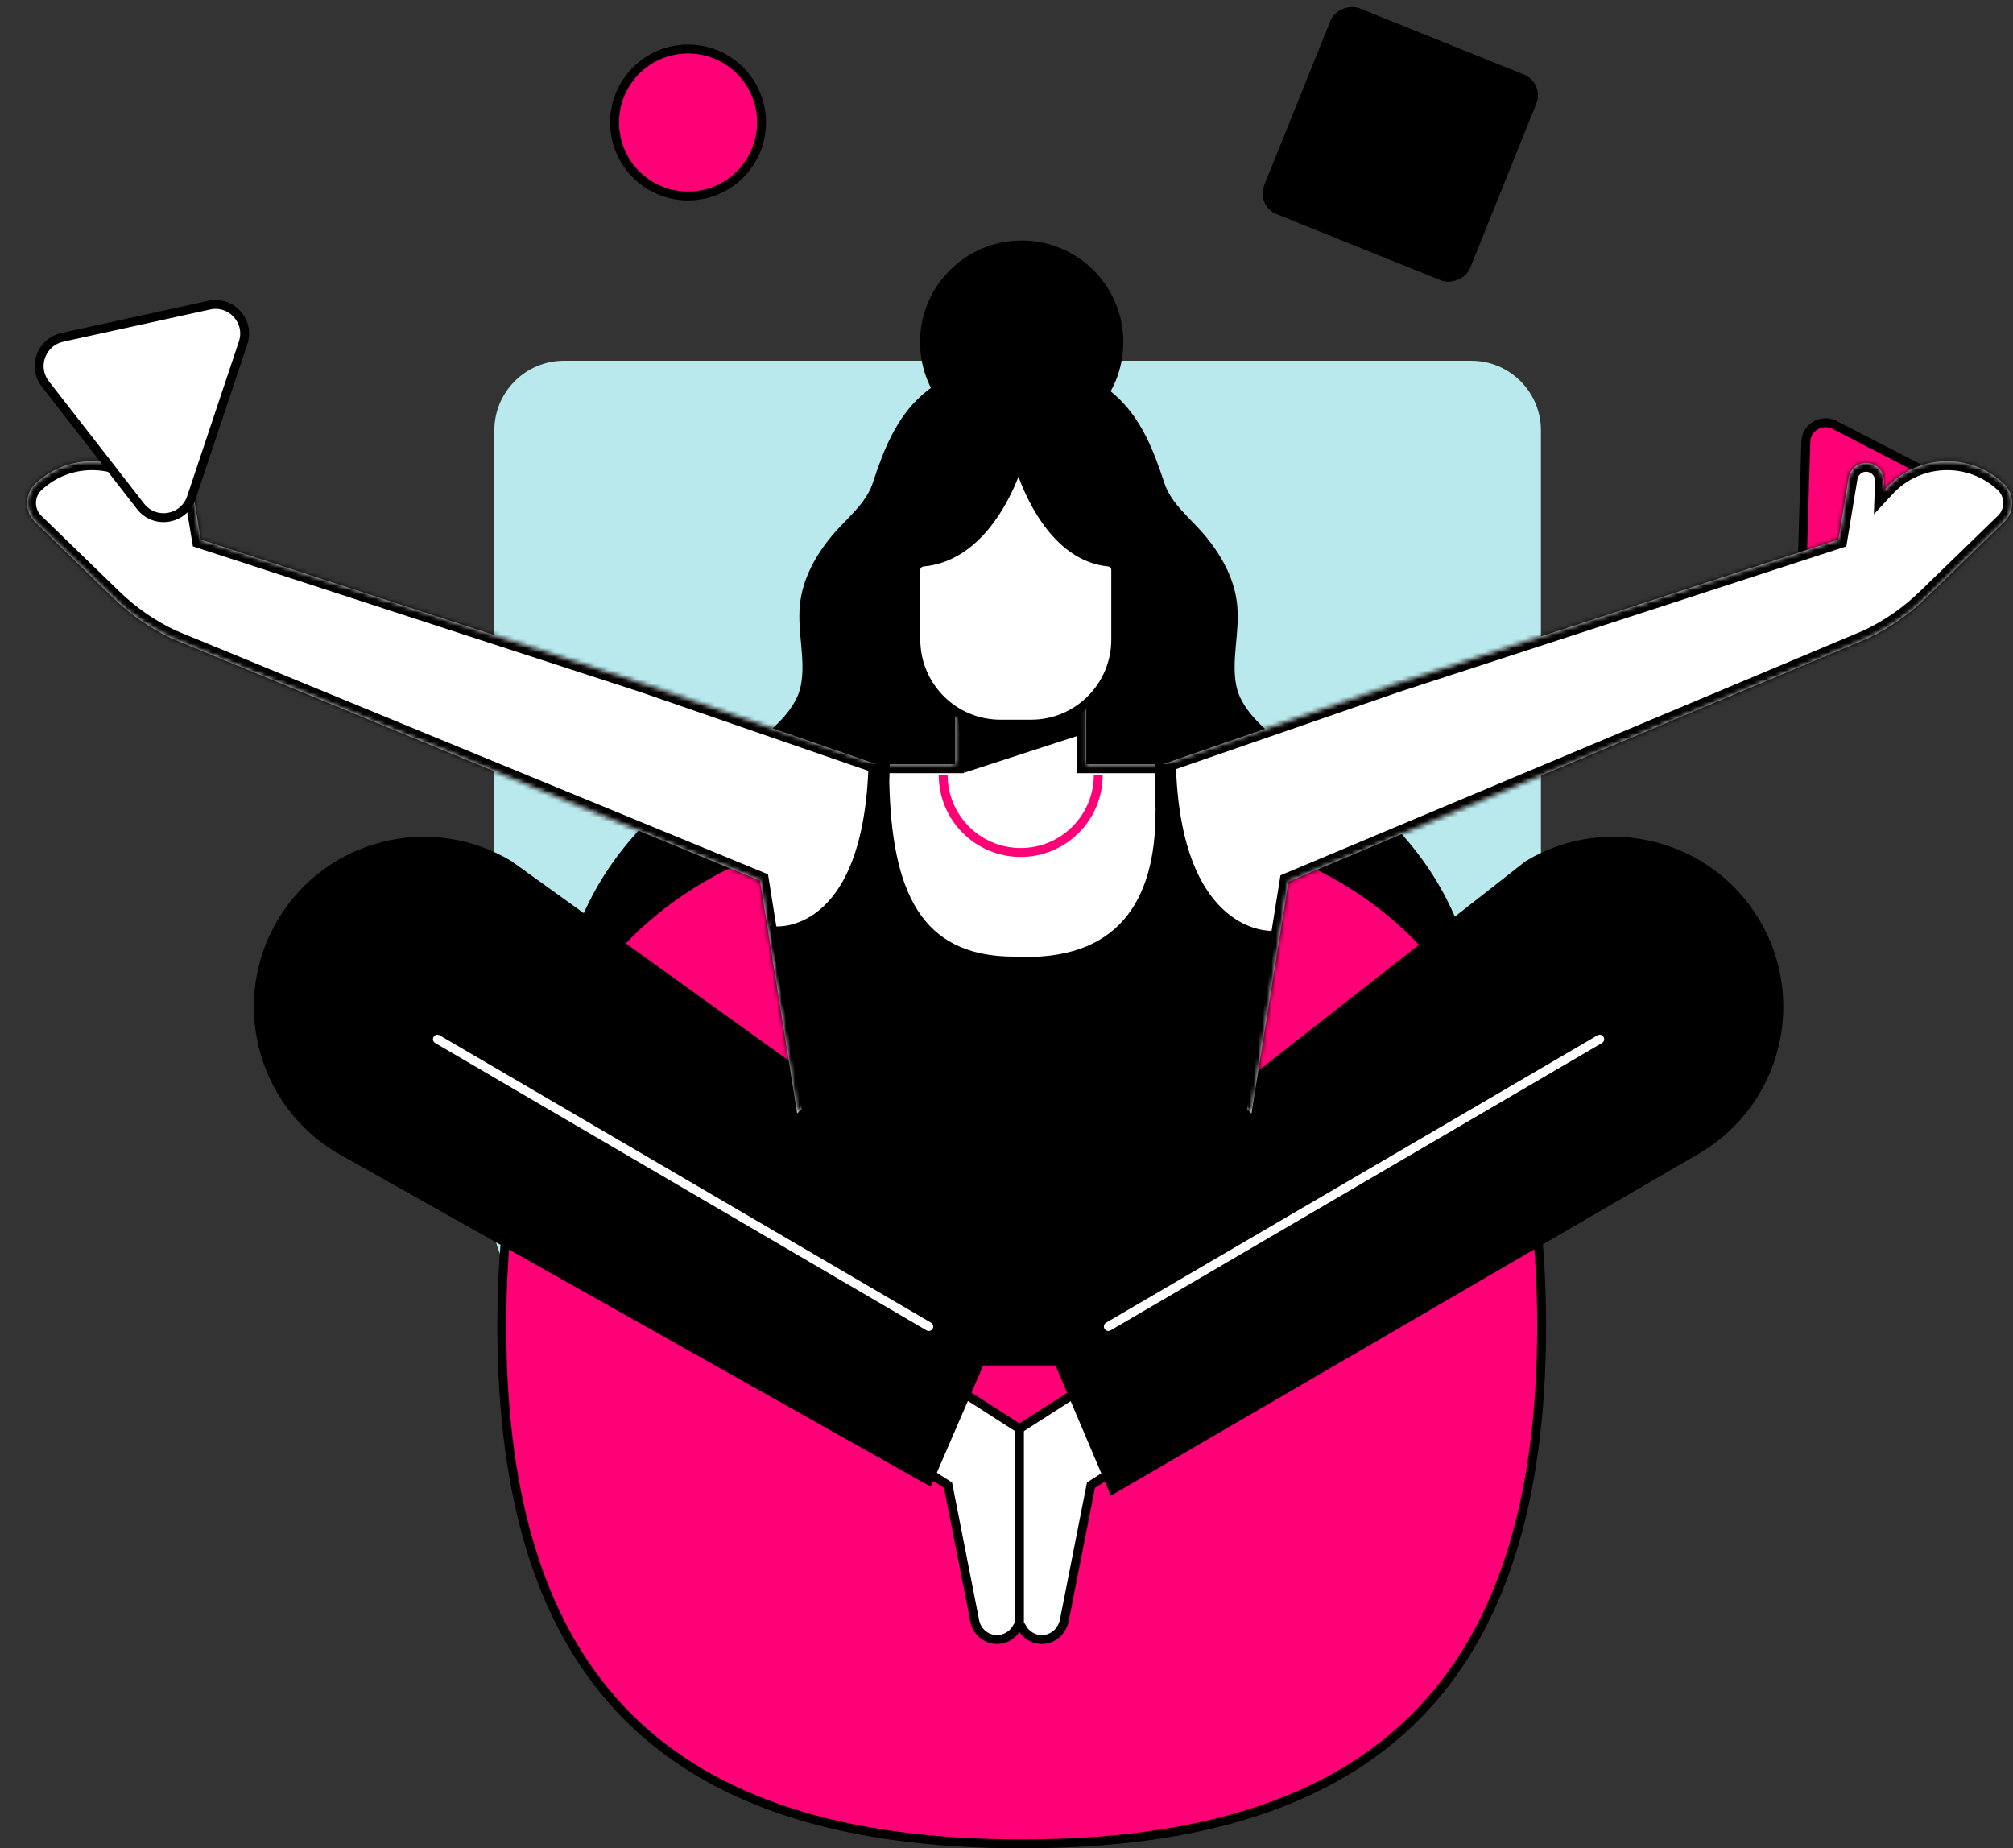
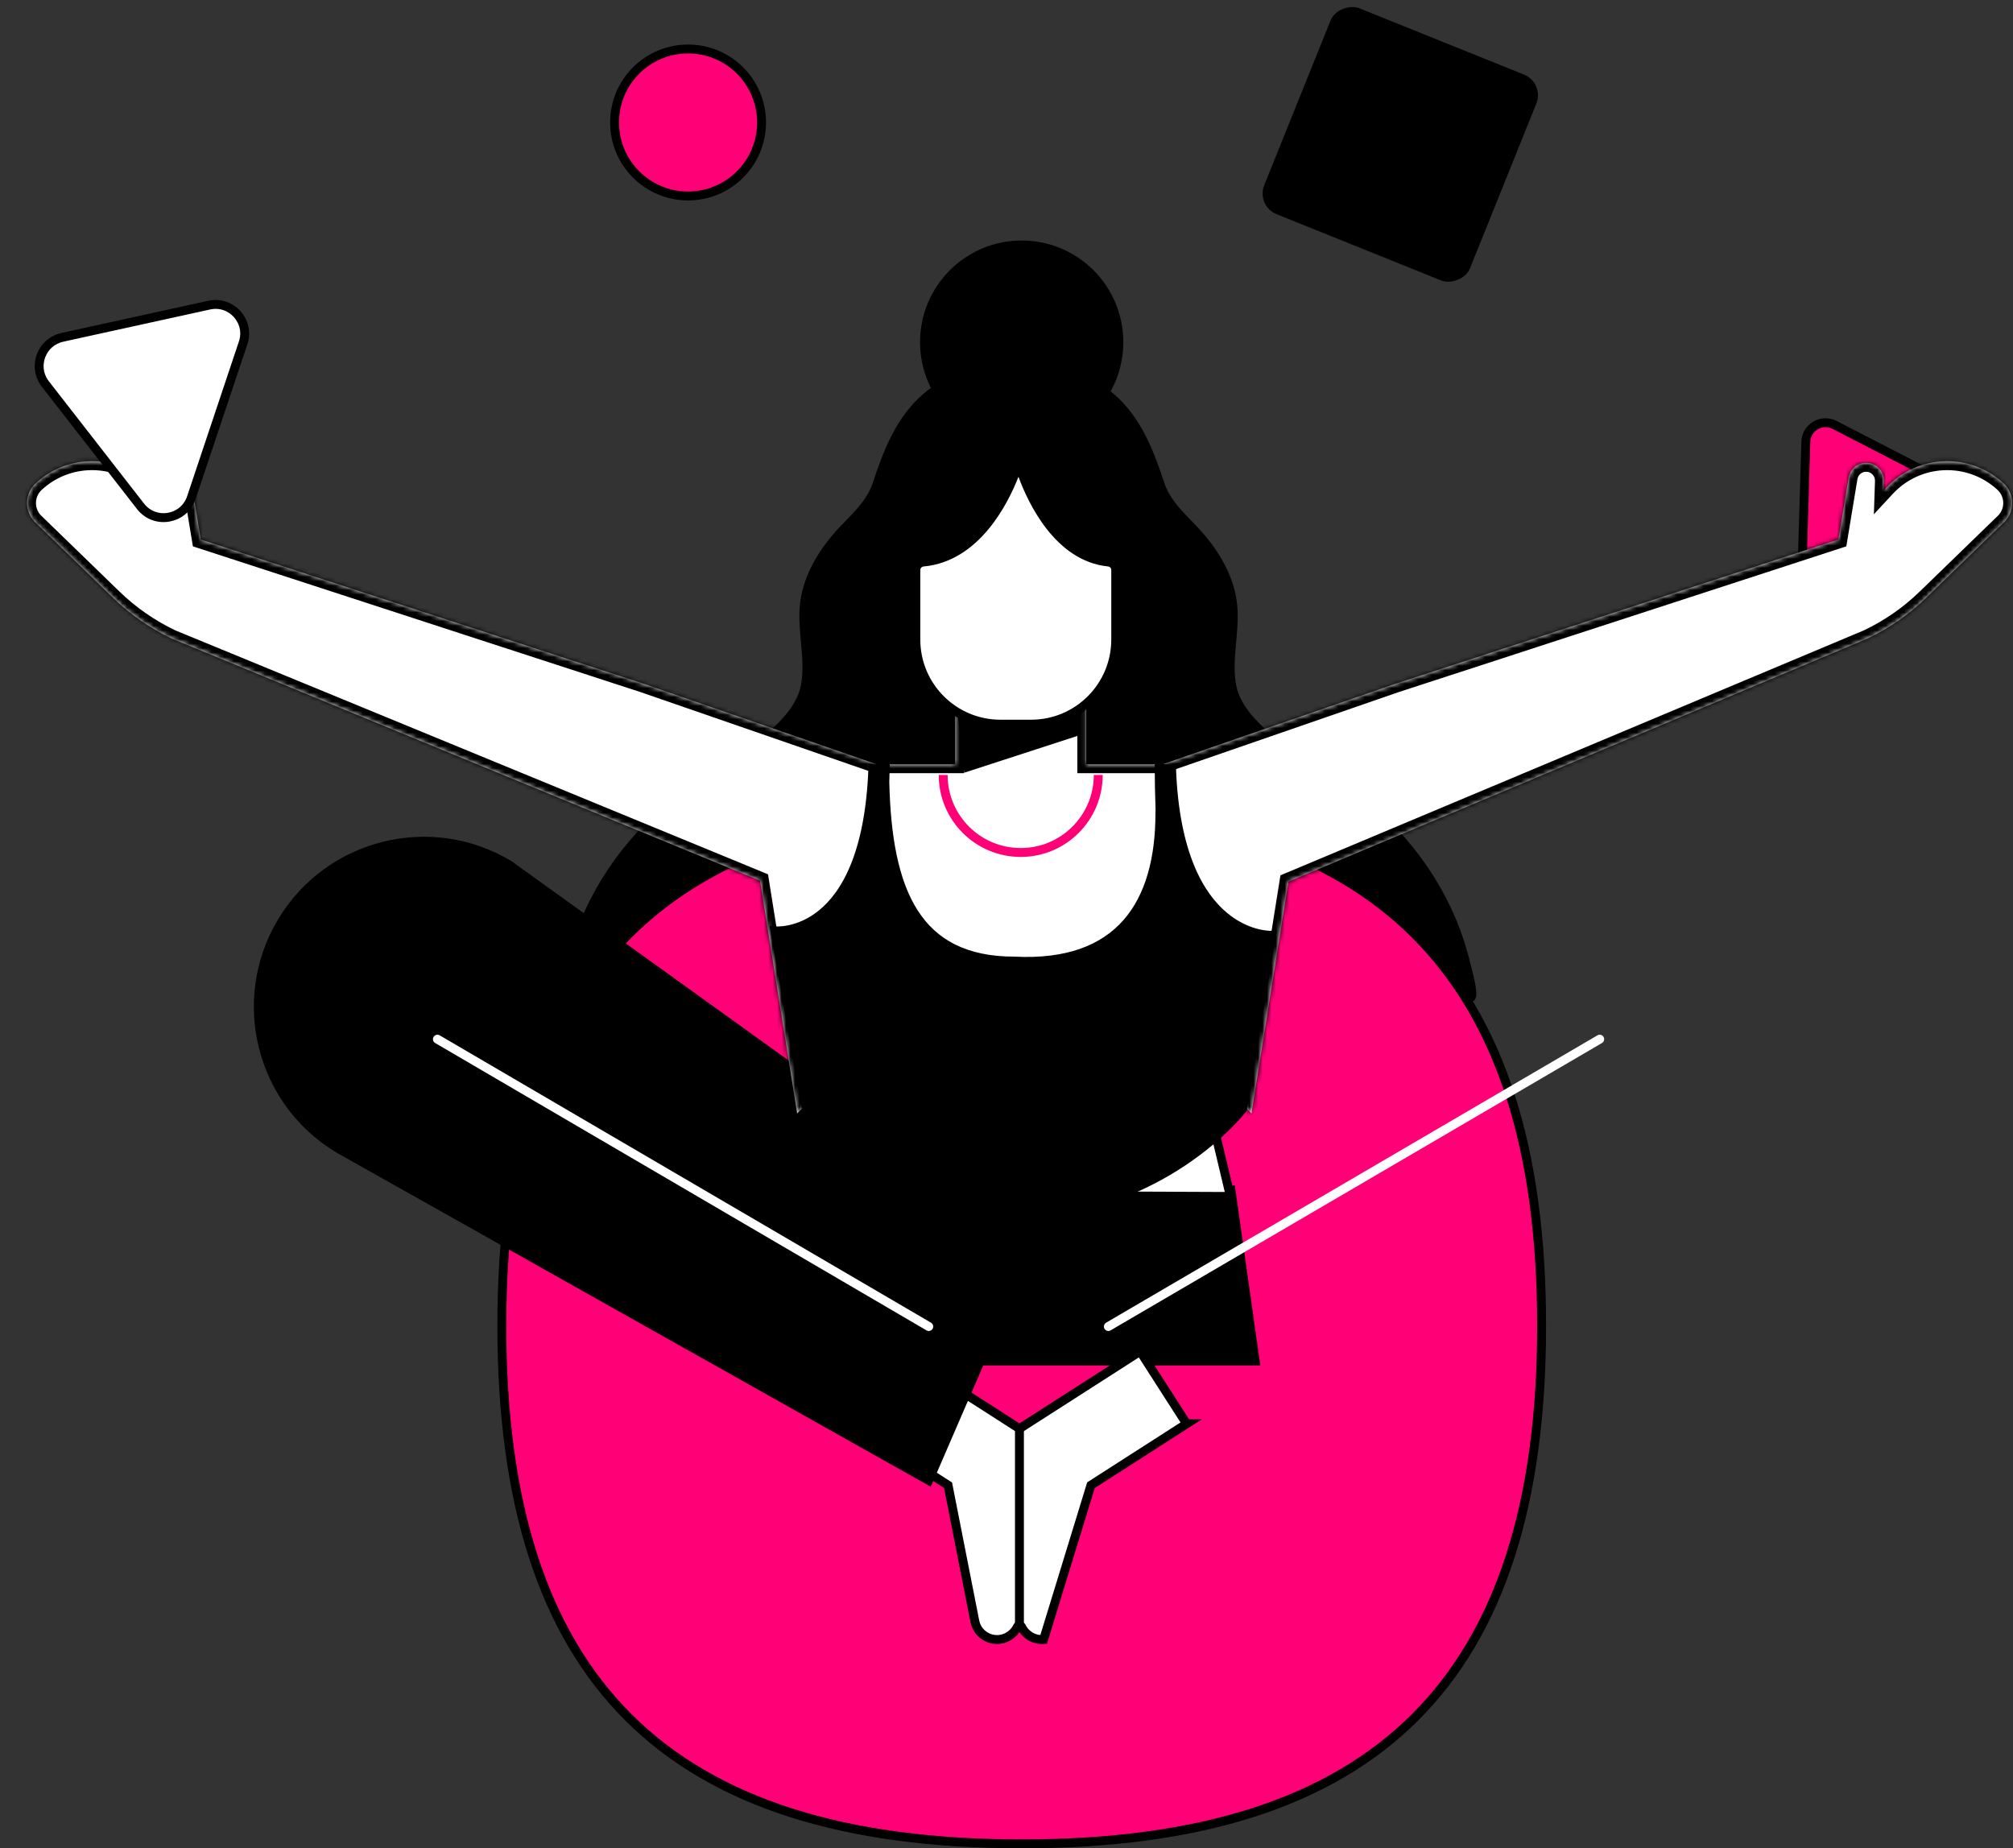
<svg xmlns="http://www.w3.org/2000/svg" width="452" height="415" viewBox="0 0 452 415" fill="none">
  <rect x="0" y="0" width="452" height="415" fill="#333333" stroke="none" />
-   <path d="M111 275.353C111 283.994 118.005 291 126.647 291L330.353 291C338.994 291 346 283.994 346 275.353L346 96.647C346 88.005 338.994 81 330.353 81L126.647 81C118.005 81 111 88.005 111 96.647L111 275.353Z" fill="#B9E9ED" />
  <path d="M229.409 98.64C241.46 98.64 251.229 88.871 251.229 76.82C251.229 64.769 241.46 55 229.409 55C217.358 55 207.589 64.769 207.589 76.82C207.589 88.871 217.358 98.64 229.409 98.64Z" fill="black" stroke="black" stroke-width="2" />
  <path d="M225.963 275.587L127.174 223.996C126.262 223.545 128.033 217.426 128.233 216.558C132.286 199.529 143.144 185.408 157.578 175.722C162.013 172.745 166.726 170.176 170.961 166.929C175.006 163.822 179.754 159.387 180.786 154.214C182.002 148.13 180.014 142.063 180.604 135.961C181.142 130.372 183.954 125.312 187.478 121.05C190.785 117.04 195.246 113.846 196.93 108.725C199.291 101.556 202.06 94.309 207.927 89.249C213.516 84.423 220.555 81.897 227.707 81.628H229.703C236.855 81.897 243.894 84.423 249.484 89.249C255.342 94.309 258.12 101.556 260.481 108.725C262.164 113.846 266.626 117.04 269.932 121.05C273.456 125.312 276.268 130.372 276.807 135.961C277.397 142.063 275.409 148.139 276.624 154.214C277.657 159.396 282.405 163.822 286.449 166.929C290.685 170.184 295.398 172.753 299.833 175.722C314.276 185.408 325.133 199.529 329.178 216.558C329.386 217.426 331.148 223.536 330.237 223.996L231.448 275.587H225.954H225.963Z" fill="black" stroke="black" stroke-width="2" />
  <path d="M346.155 297.698C346.155 218.273 309.174 181.394 229.418 181.394C149.67 181.394 112.68 218.273 112.68 297.698C112.68 377.123 149.661 414.002 229.418 414.002C309.165 414.002 346.155 377.123 346.155 297.698Z" fill="#FF0077" stroke="black" stroke-width="2" />
  <path d="M276.277 266.291L281.841 305.591H170.363L178.903 265.892" fill="black" />
  <path d="M276.277 266.291L281.841 305.591H170.363L178.903 265.892" stroke="black" stroke-width="2" stroke-miterlimit="10" />
  <path d="M271.833 249.965L185.525 249.93L178.903 268.244L276.277 268.643L271.833 249.965Z" fill="white" stroke="black" stroke-width="2" stroke-miterlimit="10" stroke-linecap="round" />
-   <path d="M266.453 319.687L256.011 303.404L228.914 320.78L201.817 303.404L191.376 319.687L212.875 333.478L218.89 364.03C219.358 366.408 221.45 368.127 223.872 368.127C225.894 368.127 227.63 366.946 228.454 365.245C228.637 364.863 229.192 364.88 229.383 365.262C230.26 367.068 232.161 368.274 234.339 368.118C236.665 367.944 238.531 366.113 238.983 363.822L244.963 333.478L266.461 319.687H266.453Z" fill="white" stroke="black" stroke-width="2" stroke-miterlimit="10" stroke-linecap="round" />
+   <path d="M266.453 319.687L256.011 303.404L228.914 320.78L201.817 303.404L191.376 319.687L212.875 333.478L218.89 364.03C219.358 366.408 221.45 368.127 223.872 368.127C225.894 368.127 227.63 366.946 228.454 365.245C228.637 364.863 229.192 364.88 229.383 365.262C230.26 367.068 232.161 368.274 234.339 368.118L244.963 333.478L266.461 319.687H266.453Z" fill="white" stroke="black" stroke-width="2" stroke-miterlimit="10" stroke-linecap="round" />
  <path d="M114.294 194.184C96.692 183.622 73.865 189.333 63.302 206.934C52.74 224.536 58.451 247.363 76.052 257.926L208.521 332.405L231.762 278.672L114.294 194.193V194.184Z" fill="black" stroke="black" stroke-width="2" stroke-miterlimit="10" />
-   <path d="M343.127 194.184C360.728 183.622 383.555 189.333 394.118 206.934C404.681 224.536 398.97 247.363 381.368 257.926L249.9 334.405L228.5 284L343.127 194.193V194.184Z" fill="black" stroke="black" stroke-width="2" stroke-miterlimit="10" />
  <path d="M248.868 297.849L359.2 233.327" stroke="white" stroke-width="2" stroke-miterlimit="10" stroke-linecap="round" />
  <path d="M208.543 297.849L98.219 233.327" stroke="white" stroke-width="2" stroke-miterlimit="10" stroke-linecap="round" />
  <path d="M411.832 95.354C408.952 93.97 405.576 95.999 405.483 99.211L405.483 99.212L404.74 124.226C404.638 127.76 408.514 129.988 411.523 128.121L433.854 114.237L433.855 114.236C436.681 112.482 436.611 108.395 433.82 106.705L433.541 106.548L411.953 95.417L411.832 95.354Z" fill="#FF0077" stroke="black" stroke-width="2" />
  <rect x="282" y="46.22" width="49.829" height="49.829" rx="5" transform="rotate(-68.061 282 46.22)" fill="black" />
  <circle cx="154.5" cy="27.5" r="16.5" fill="#FF0077" stroke="black" stroke-width="2" />
  <mask id="path-16-inside-1_4_16" fill="white">
    <path d="M423.541 109.53C430.535 101.981 442.329 101.53 449.878 108.523C452.321 110.786 452.467 114.595 450.204 117.038L450.186 117.058L450.167 117.076L432.459 134.25C428.609 137.989 424.174 141.068 419.327 143.366L419.308 143.376L419.286 143.384L289.387 197.922L289.383 197.923C289.359 197.933 289.334 197.942 289.31 197.952L281 250L271.024 239.754L272.6 250.925L272.693 251.581L272.124 251.922L260.806 258.709L260.569 258.852H196.404L196.166 258.709L184.796 251.887L184.223 251.543L184.322 250.882L185.442 243.384L179 250L170.655 197.733L38.606 143.387L38.581 143.377L38.558 143.365C33.711 141.067 29.277 137.989 25.426 134.25L7.719 117.077L7.699 117.058L7.682 117.038C5.419 114.595 5.564 110.786 8.007 108.523C15.556 101.53 27.351 101.98 34.344 109.529L34.947 110.18L34.875 108.038C34.796 105.616 36.885 103.679 39.294 103.943H39.297C41.074 104.142 42.499 105.493 42.792 107.257L42.791 107.258L45.088 121.147L144.5 153.516L144.508 153.519L144.517 153.52L196.807 171.602H214.463V159H243.907V171.602H261.079L313.368 153.521L313.378 153.519L313.386 153.515L412.797 121.147L415.094 107.258V107.257C415.387 105.493 416.812 104.142 418.589 103.943L418.591 103.944C421 103.68 423.09 105.616 423.01 108.038L422.939 110.181L423.541 109.53Z" />
  </mask>
  <path d="M423.541 109.53C430.535 101.981 442.329 101.53 449.878 108.523C452.321 110.786 452.467 114.595 450.204 117.038L450.186 117.058L450.167 117.076L432.459 134.25C428.609 137.989 424.174 141.068 419.327 143.366L419.308 143.376L419.286 143.384L289.387 197.922L289.383 197.923C289.359 197.933 289.334 197.942 289.31 197.952L281 250L271.024 239.754L272.6 250.925L272.693 251.581L272.124 251.922L260.806 258.709L260.569 258.852H196.404L196.166 258.709L184.796 251.887L184.223 251.543L184.322 250.882L185.442 243.384L179 250L170.655 197.733L38.606 143.387L38.581 143.377L38.558 143.365C33.711 141.067 29.277 137.989 25.426 134.25L7.719 117.077L7.699 117.058L7.682 117.038C5.419 114.595 5.564 110.786 8.007 108.523C15.556 101.53 27.351 101.98 34.344 109.529L34.947 110.18L34.875 108.038C34.796 105.616 36.885 103.679 39.294 103.943H39.297C41.074 104.142 42.499 105.493 42.792 107.257L42.791 107.258L45.088 121.147L144.5 153.516L144.508 153.519L144.517 153.52L196.807 171.602H214.463V159H243.907V171.602H261.079L313.368 153.521L313.378 153.519L313.386 153.515L412.797 121.147L415.094 107.258V107.257C415.387 105.493 416.812 104.142 418.589 103.943L418.591 103.944C421 103.68 423.09 105.616 423.01 108.038L422.939 110.181L423.541 109.53Z" fill="white" />
  <path d="M423.541 109.53L425.008 110.889L425.008 110.889L423.541 109.53ZM449.878 108.523L451.237 107.056L451.237 107.056L449.878 108.523ZM450.204 117.038L451.654 118.416L451.663 118.406L451.672 118.397L450.204 117.038ZM450.186 117.058L451.6 118.472L451.618 118.454L451.636 118.435L450.186 117.058ZM450.167 117.076L451.56 118.512L451.571 118.501L451.581 118.49L450.167 117.076ZM432.459 134.25L431.067 132.814L431.066 132.815L432.459 134.25ZM419.327 143.366L418.47 141.559L418.452 141.568L418.433 141.577L419.327 143.366ZM419.308 143.376L419.991 145.256L420.099 145.216L420.202 145.165L419.308 143.376ZM419.286 143.384L418.603 141.504L418.557 141.521L418.512 141.54L419.286 143.384ZM289.387 197.922L289.872 199.862L290.02 199.825L290.161 199.766L289.387 197.922ZM289.383 197.923L288.898 195.983L288.753 196.019L288.616 196.076L289.383 197.923ZM289.31 197.952L288.548 196.103L287.512 196.53L287.335 197.637L289.31 197.952ZM281 250L279.567 251.395L282.347 254.25L282.975 250.315L281 250ZM271.024 239.754L272.457 238.359L268.189 233.975L269.043 240.033L271.024 239.754ZM272.6 250.925L270.619 251.204L270.62 251.205L272.6 250.925ZM272.693 251.581L273.721 253.296L274.859 252.614L274.673 251.301L272.693 251.581ZM272.124 251.922L273.153 253.637L272.124 251.922ZM260.806 258.709L259.777 256.994L259.776 256.995L260.806 258.709ZM260.569 258.852V260.852H261.123L261.599 260.566L260.569 258.852ZM196.404 258.852L195.374 260.566L195.849 260.852H196.404V258.852ZM196.166 258.709L197.196 256.995L197.195 256.994L196.166 258.709ZM184.796 251.887L185.825 250.172L185.825 250.171L184.796 251.887ZM184.223 251.543L182.245 251.248L182.047 252.57L183.194 253.258L184.223 251.543ZM184.322 250.882L182.343 250.586L182.343 250.587L184.322 250.882ZM185.442 243.384L187.42 243.679L188.336 237.543L184.009 241.989L185.442 243.384ZM179 250L177.025 250.315L177.654 254.25L180.433 251.395L179 250ZM170.655 197.733L172.629 197.418L172.453 196.311L171.416 195.884L170.655 197.733ZM38.606 143.387L39.367 141.537L39.358 141.533L39.349 141.53L38.606 143.387ZM38.581 143.377L37.687 145.166L37.761 145.203L37.839 145.234L38.581 143.377ZM38.558 143.365L39.452 141.576L39.434 141.567L39.415 141.558L38.558 143.365ZM25.426 134.25L26.819 132.815L26.818 132.814L25.426 134.25ZM7.719 117.077L6.305 118.491L6.316 118.502L6.327 118.513L7.719 117.077ZM7.699 117.058L6.213 118.395L6.248 118.435L6.285 118.472L7.699 117.058ZM7.682 117.038L9.168 115.7L9.159 115.689L9.149 115.679L7.682 117.038ZM8.007 108.523L6.648 107.056L6.648 107.056L8.007 108.523ZM34.344 109.529L32.877 110.888L32.877 110.888L34.344 109.529ZM34.947 110.18L33.479 111.539L37.124 115.473L36.945 110.113L34.947 110.18ZM34.875 108.038L32.876 108.104L32.876 108.105L34.875 108.038ZM39.294 103.943L39.076 105.931L39.185 105.943H39.294V103.943ZM39.297 103.943L39.52 101.956L39.409 101.943H39.297V103.943ZM42.792 107.257L44.206 108.671L44.934 107.944L44.765 106.929L42.792 107.257ZM42.791 107.258L41.377 105.844L40.65 106.57L40.818 107.584L42.791 107.258ZM45.088 121.147L43.115 121.474L43.313 122.673L44.469 123.049L45.088 121.147ZM144.5 153.516L145.202 151.643L145.161 151.627L145.119 151.614L144.5 153.516ZM144.508 153.519L143.806 155.391L143.937 155.44L144.074 155.471L144.508 153.519ZM144.517 153.52L145.17 151.63L145.062 151.593L144.951 151.568L144.517 153.52ZM196.807 171.602L196.153 173.493L196.471 173.602H196.807V171.602ZM214.463 171.602V173.602H216.463V171.602H214.463ZM214.463 159V157H212.463V159H214.463ZM243.907 159H245.907V157H243.907V159ZM243.907 171.602H241.907V173.602H243.907V171.602ZM261.079 171.602V173.602H261.415L261.733 173.493L261.079 171.602ZM313.368 153.521L312.794 151.606L312.754 151.618L312.715 151.631L313.368 153.521ZM313.378 153.519L313.953 155.434L314.118 155.385L314.273 155.307L313.378 153.519ZM313.386 153.515L312.767 151.613L312.625 151.659L312.492 151.726L313.386 153.515ZM412.797 121.147L413.416 123.049L414.572 122.673L414.77 121.474L412.797 121.147ZM415.094 107.258L417.067 107.584L417.094 107.422V107.258H415.094ZM415.094 107.257L413.121 106.929L413.094 107.092V107.257H415.094ZM418.589 103.943L419.484 102.154L418.954 101.89L418.367 101.956L418.589 103.943ZM418.591 103.944L417.697 105.733L418.224 105.997L418.809 105.932L418.591 103.944ZM423.01 108.038L425.009 108.105L425.009 108.104L423.01 108.038ZM422.939 110.181L420.94 110.114L420.761 115.474L424.406 111.54L422.939 110.181ZM423.541 109.53L425.008 110.889C431.251 104.151 441.78 103.748 448.519 109.991L449.878 108.523L451.237 107.056C442.878 99.312 429.818 99.812 422.074 108.171L423.541 109.53ZM449.878 108.523L448.519 109.991C450.151 111.503 450.249 114.047 448.737 115.679L450.204 117.038L451.672 118.397C454.685 115.144 454.49 110.069 451.237 107.056L449.878 108.523ZM450.204 117.038L448.754 115.661L448.736 115.68L450.186 117.058L451.636 118.435L451.654 118.416L450.204 117.038ZM450.186 117.058L448.772 115.643L448.753 115.662L450.167 117.076L451.581 118.49L451.6 118.472L450.186 117.058ZM450.167 117.076L448.775 115.64L431.067 132.814L432.459 134.25L433.852 135.686L451.56 118.512L450.167 117.076ZM432.459 134.25L431.066 132.815C427.372 136.402 423.119 139.355 418.47 141.559L419.327 143.366L420.184 145.173C425.229 142.781 429.845 139.577 433.853 135.685L432.459 134.25ZM419.327 143.366L418.433 141.577L418.413 141.587L419.308 143.376L420.202 145.165L420.222 145.155L419.327 143.366ZM419.308 143.376L418.624 141.496L418.603 141.504L419.286 143.384L419.97 145.263L419.991 145.256L419.308 143.376ZM419.286 143.384L418.512 141.54L288.613 196.078L289.387 197.922L290.161 199.766L420.061 145.228L419.286 143.384ZM289.387 197.922L288.902 195.982L288.898 195.983L289.383 197.923L289.868 199.863L289.872 199.862L289.387 197.922ZM289.383 197.923L288.616 196.076C288.624 196.073 288.628 196.071 288.614 196.076C288.61 196.078 288.6 196.082 288.589 196.086C288.578 196.09 288.564 196.096 288.548 196.103L289.31 197.952L290.072 199.801C290.066 199.804 290.062 199.805 290.078 199.799C290.089 199.795 290.118 199.783 290.15 199.77L289.383 197.923ZM289.31 197.952L287.335 197.637L279.025 249.685L281 250L282.975 250.315L291.285 198.267L289.31 197.952ZM281 250L282.433 248.605L272.457 238.359L271.024 239.754L269.591 241.149L279.567 251.395L281 250ZM271.024 239.754L269.043 240.033L270.619 251.204L272.6 250.925L274.58 250.645L273.004 239.474L271.024 239.754ZM272.6 250.925L270.62 251.205L270.712 251.861L272.693 251.581L274.673 251.301L274.58 250.645L272.6 250.925ZM272.693 251.581L271.664 249.866L271.096 250.207L272.124 251.922L273.153 253.637L273.721 253.296L272.693 251.581ZM272.124 251.922L271.096 250.207L259.777 256.994L260.806 258.709L261.834 260.424L273.153 253.637L272.124 251.922ZM260.806 258.709L259.776 256.995L259.539 257.137L260.569 258.852L261.599 260.566L261.836 260.423L260.806 258.709ZM260.569 258.852V256.852H196.404V258.852V260.852H260.569V258.852ZM196.404 258.852L197.434 257.137L197.196 256.995L196.166 258.709L195.136 260.423L195.374 260.566L196.404 258.852ZM196.166 258.709L197.195 256.994L185.825 250.172L184.796 251.887L183.767 253.602L195.137 260.424L196.166 258.709ZM184.796 251.887L185.825 250.171L185.251 249.828L184.223 251.543L183.194 253.258L183.768 253.602L184.796 251.887ZM184.223 251.543L186.201 251.838L186.3 251.177L184.322 250.882L182.343 250.587L182.245 251.248L184.223 251.543ZM184.322 250.882L186.3 251.177L187.42 243.679L185.442 243.384L183.464 243.088L182.343 250.586L184.322 250.882ZM185.442 243.384L184.009 241.989L177.567 248.605L179 250L180.433 251.395L186.875 244.779L185.442 243.384ZM179 250L180.975 249.685L172.629 197.418L170.655 197.733L168.68 198.049L177.025 250.315L179 250ZM170.655 197.733L171.416 195.884L39.367 141.537L38.606 143.387L37.844 145.236L169.893 199.583L170.655 197.733ZM38.606 143.387L39.349 141.53L39.324 141.52L38.581 143.377L37.839 145.234L37.863 145.244L38.606 143.387ZM38.581 143.377L39.476 141.588L39.452 141.576L38.558 143.365L37.663 145.154L37.687 145.166L38.581 143.377ZM38.558 143.365L39.415 141.558C34.766 139.354 30.513 136.402 26.819 132.815L25.426 134.25L24.033 135.685C28.041 139.577 32.657 142.78 37.701 145.172L38.558 143.365ZM25.426 134.25L26.818 132.814L9.111 115.641L7.719 117.077L6.327 118.513L24.034 135.686L25.426 134.25ZM7.719 117.077L9.133 115.663L9.114 115.643L7.699 117.058L6.285 118.472L6.305 118.491L7.719 117.077ZM7.699 117.058L9.186 115.72L9.168 115.7L7.682 117.038L6.195 118.376L6.213 118.395L7.699 117.058ZM7.682 117.038L9.149 115.679C7.637 114.046 7.734 111.503 9.366 109.991L8.007 108.523L6.648 107.056C3.395 110.07 3.201 115.144 6.215 118.397L7.682 117.038ZM8.007 108.523L9.366 109.991C16.105 103.748 26.634 104.15 32.877 110.888L34.344 109.529L35.811 108.17C28.067 99.811 15.007 99.312 6.648 107.056L8.007 108.523ZM34.344 109.529L32.877 110.888L33.479 111.539L34.947 110.18L36.414 108.82L35.811 108.17L34.344 109.529ZM34.947 110.18L36.945 110.113L36.874 107.971L34.875 108.038L32.876 108.105L32.948 110.246L34.947 110.18ZM34.875 108.038L36.874 107.972C36.834 106.766 37.878 105.8 39.076 105.931L39.294 103.943L39.512 101.955C35.893 101.559 32.757 104.465 32.876 108.104L34.875 108.038ZM39.294 103.943V105.943H39.297V103.943V101.943H39.294V103.943ZM39.297 103.943L39.075 105.931C39.963 106.03 40.673 106.703 40.819 107.584L42.792 107.257L44.765 106.929C44.325 104.282 42.185 102.254 39.52 101.956L39.297 103.943ZM42.792 107.257L41.378 105.843L41.377 105.844L42.791 107.258L44.206 108.672L44.206 108.671L42.792 107.257ZM42.791 107.258L40.818 107.584L43.115 121.474L45.088 121.147L47.061 120.821L44.764 106.931L42.791 107.258ZM45.088 121.147L44.469 123.049L143.881 155.417L144.5 153.516L145.119 151.614L45.707 119.246L45.088 121.147ZM144.5 153.516L143.798 155.388L143.806 155.391L144.508 153.519L145.21 151.646L145.202 151.643L144.5 153.516ZM144.508 153.519L144.074 155.471L144.083 155.473L144.517 153.52L144.951 151.568L144.942 151.566L144.508 153.519ZM144.517 153.52L143.863 155.411L196.153 173.493L196.807 171.602L197.46 169.712L145.17 151.63L144.517 153.52ZM196.807 171.602V173.602H214.463V171.602V169.602H196.807V171.602ZM214.463 171.602H216.463V159H214.463H212.463V171.602H214.463ZM214.463 159V161H243.907V159V157H214.463V159ZM243.907 159H241.907V171.602H243.907H245.907V159H243.907ZM243.907 171.602V173.602H261.079V171.602V169.602H243.907V171.602ZM261.079 171.602L261.733 173.493L314.022 155.412L313.368 153.521L312.715 151.631L260.426 169.712L261.079 171.602ZM313.368 153.521L313.943 155.437L313.953 155.434L313.378 153.519L312.803 151.603L312.794 151.606L313.368 153.521ZM313.378 153.519L314.273 155.307L314.28 155.303L313.386 153.515L312.492 151.726L312.484 151.73L313.378 153.519ZM313.386 153.515L314.005 155.416L413.416 123.049L412.797 121.147L412.178 119.246L312.767 151.613L313.386 153.515ZM412.797 121.147L414.77 121.474L417.067 107.584L415.094 107.258L413.121 106.931L410.824 120.821L412.797 121.147ZM415.094 107.258H417.094V107.257H415.094H413.094V107.258H415.094ZM415.094 107.257L417.067 107.585C417.213 106.703 417.923 106.03 418.812 105.931L418.589 103.943L418.367 101.956C415.701 102.254 413.561 104.282 413.121 106.929L415.094 107.257ZM418.589 103.943L417.695 105.732L417.697 105.733L418.591 103.944L419.485 102.155L419.484 102.154L418.589 103.943ZM418.591 103.944L418.809 105.932C420.008 105.801 421.051 106.766 421.011 107.972L423.01 108.038L425.009 108.104C425.129 104.465 421.992 101.559 418.373 101.956L418.591 103.944ZM423.01 108.038L421.011 107.972L420.94 110.114L422.939 110.181L424.938 110.247L425.009 108.105L423.01 108.038ZM422.939 110.181L424.406 111.54L425.008 110.889L423.541 109.53L422.074 108.171L421.472 108.821L422.939 110.181Z" fill="black" mask="url(#path-16-inside-1_4_16)" />
  <path d="M263.066 172.703C262.146 172.599 261.217 172.529 260.28 172.512C260.297 175.42 260.349 178.501 260.471 181.73C260.453 181.973 260.445 182.25 260.445 182.58C260.445 202.89 251.5 217 227.775 215.796C205.73 215.796 199.229 200.095 198.682 175.559C198.717 174.543 198.743 173.528 198.769 172.503H196.252C196.165 172.503 196.078 172.512 195.992 172.512C194.559 211.135 174 209 174 209L182 254.5C182 254.5 193.891 272.603 226.595 272.603C260.896 272.603 279 249 279 249L285.5 210C285.5 210 264.541 210.97 263.066 172.703Z" fill="black" stroke="black" stroke-width="2" stroke-miterlimit="10" />
  <path d="M215 160H242.653V165L216.5 173.5L215 160Z" fill="black" />
  <path d="M211.781 174C211.781 183.617 219.575 191.411 229.192 191.411C238.809 191.411 246.603 183.617 246.603 174" stroke="#FF0077" stroke-width="2" stroke-miterlimit="10" />
  <path d="M205.645 127.985V143.599C205.645 154.093 214.15 162.599 224.644 162.599H231.526C242.02 162.599 250.526 154.093 250.526 143.599V127.976C250.526 127.039 249.805 126.275 248.877 126.188C237.671 125.051 231.778 112.527 229.652 106.781C229.322 105.887 228.072 105.879 227.725 106.764C225.477 112.51 219.219 125.112 207.302 126.197C206.365 126.284 205.645 127.048 205.645 127.985Z" fill="white" stroke="black" stroke-width="2" stroke-miterlimit="10" stroke-linecap="round" />
  <path d="M228.906 320.789V365.262" stroke="black" stroke-width="2" stroke-miterlimit="10" stroke-linecap="round" />
  <path d="M13.959 75.76C9.392 76.768 7.345 82.064 9.91 85.851L10.173 86.212L31.569 113.702C34.786 117.825 41.299 116.707 42.968 111.735L42.968 111.735L54.591 76.993L54.592 76.992C56.215 72.16 51.955 67.419 46.978 68.51L14.299 75.677L14.291 75.686L13.959 75.76Z" fill="white" stroke="black" stroke-width="2" />
</svg>